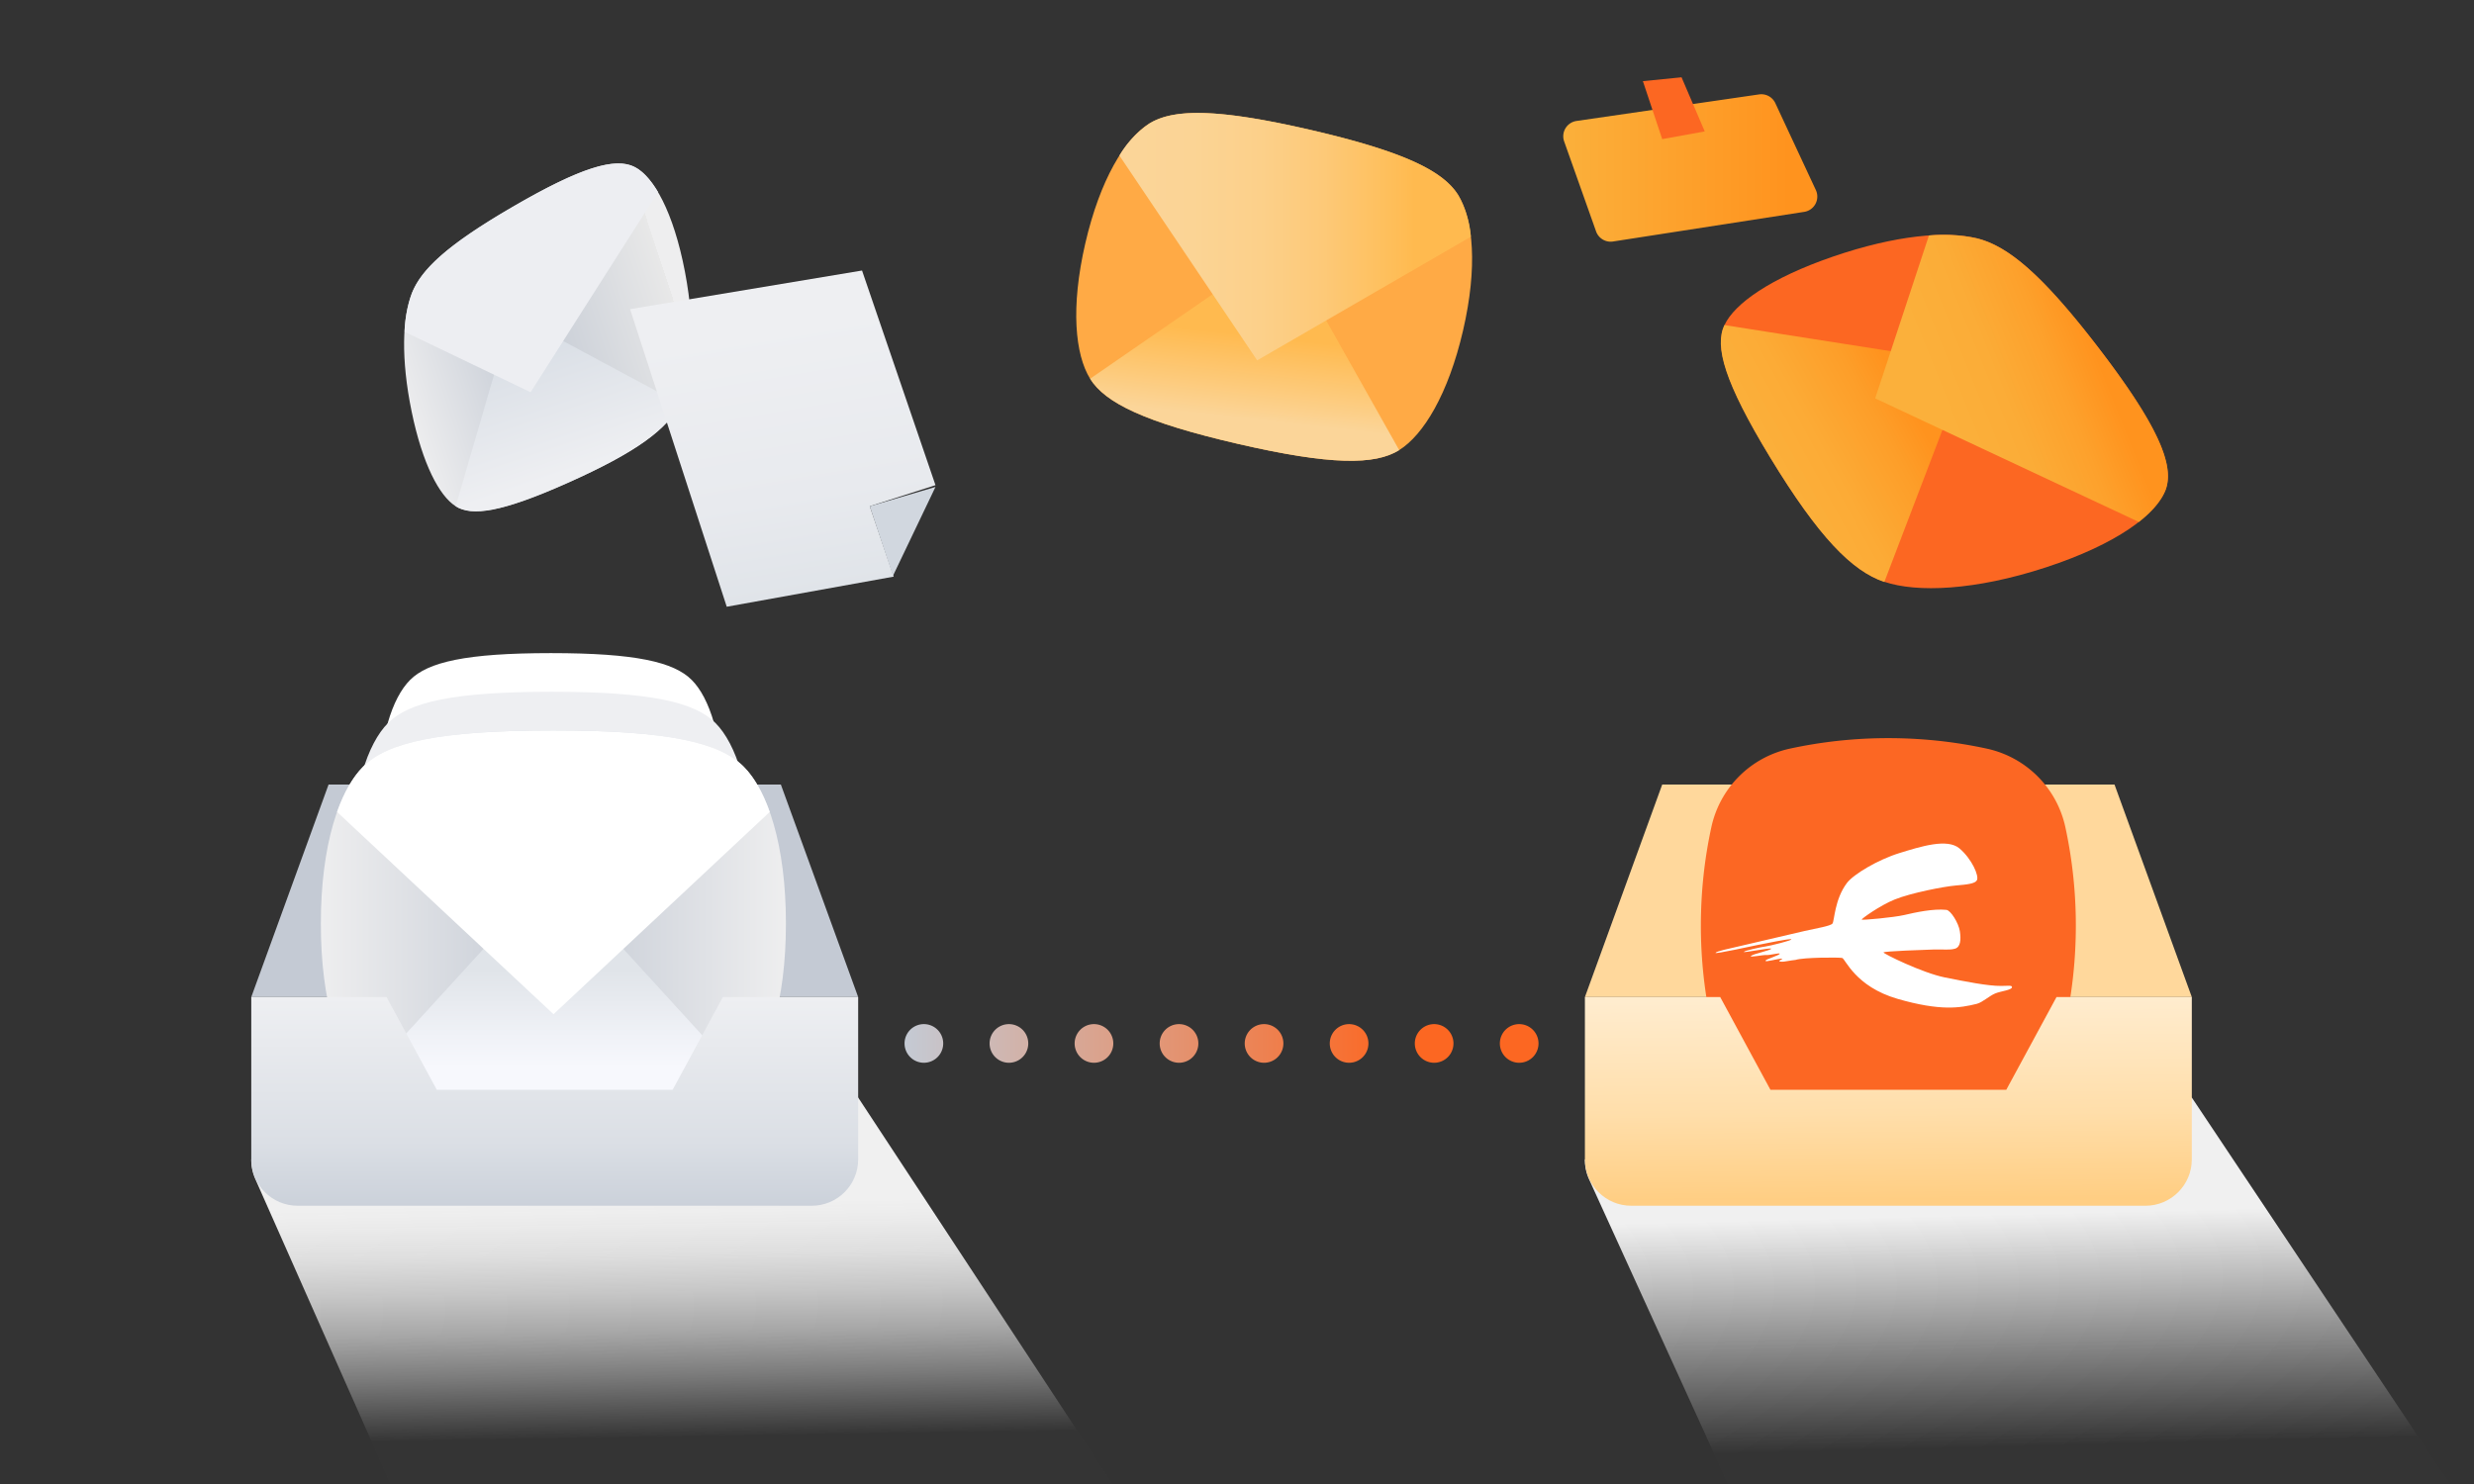
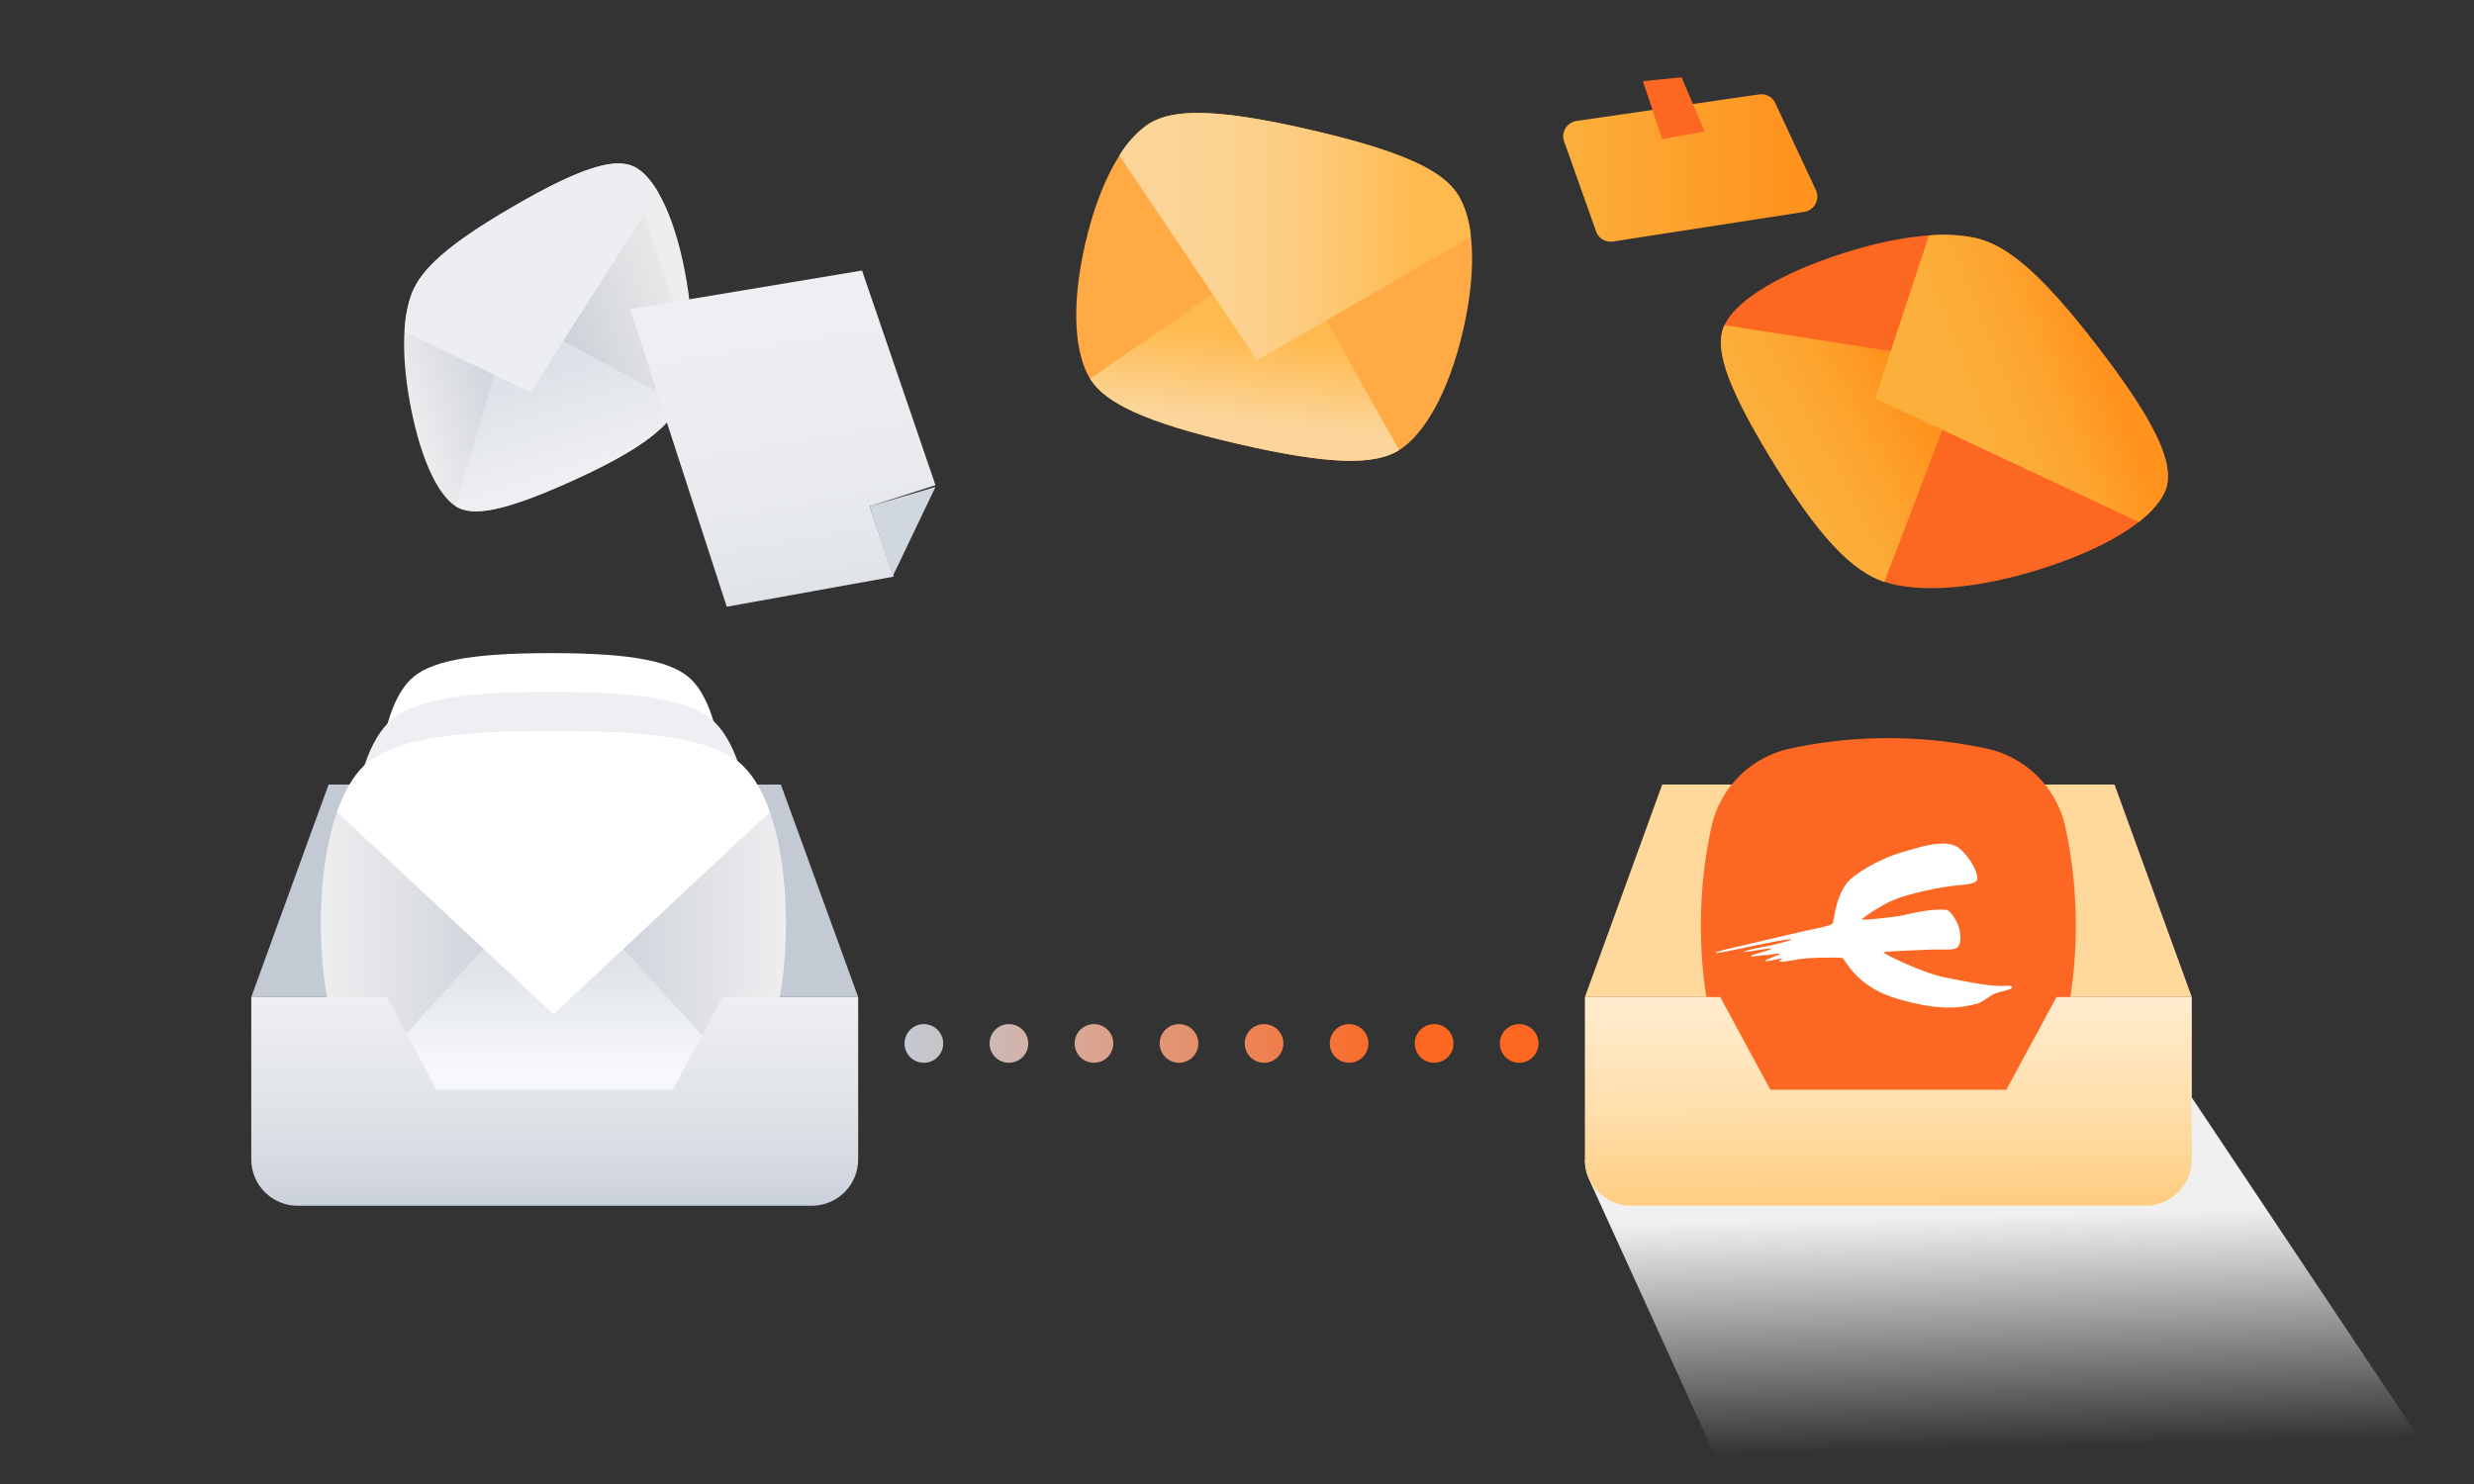
<svg xmlns="http://www.w3.org/2000/svg" width="640" height="384" viewBox="0 0 640 384" fill="none">
  <rect x="0" y="0" width="640" height="384" fill="#333333" stroke="none" />
-   <path d="M222 284L65 300a12.13 12.13 0 001 5l35 79h186.75L222 284z" fill="url(#paint0_linear_611_786)" />
  <path d="M567 284l-157 16a12.121 12.121 0 001 5l36 79h186.75L567 284z" fill="url(#paint1_linear_611_786)" />
  <path d="M560.26 126.59c2.22-6.39-2.17-16.71-17.58-36.79-14.51-18.89-23.28-26.11-31.22-28.11-7.94-2-21.13-.85-37.33 4.72-16.2 5.57-25.43 12.17-28 17.67-2.57 5.5 0 14.76 11.81 34.22 12.58 20.68 21.2 29.44 29.57 32.26 8.37 2.82 23.39 2.27 41.76-3.75 18.37-6.02 28.73-13.76 30.99-20.22z" fill="#FC6722" />
  <path d="M509.08 94l-63-9.88c-2.61 5.55 0 14.76 11.81 34.22 12.58 20.68 21.2 29.44 29.57 32.26L509.08 94z" fill="url(#paint2_linear_611_786)" />
  <path d="M553.3 135.06c3.71-2.91 6-5.8 7-8.47 2.22-6.39-2.17-16.71-17.58-36.79-14.51-18.89-23.28-26.11-31.22-28.11a40.94 40.94 0 00-12.5-.76l-13.91 42.15 68.21 31.98z" fill="url(#paint3_linear_611_786)" />
  <path d="M164.11 43.18c-4.93-2.46-13.73 0-31.55 10.38-16.78 9.75-23.53 16.09-26 22.29-2.47 6.2-2.89 17-.07 30.66 2.82 13.66 7.19 21.81 11.36 24.47 4.17 2.66 11.92 1.56 28.88-6 18-8 26-14.06 29.14-20.53 3.14-6.47 4.28-18.67 1.32-34.13s-8.09-24.64-13.08-27.14z" fill="url(#paint4_linear_611_786)" />
  <path d="M132.42 81.13L117.88 131c4.21 2.69 11.92 1.56 28.88-6 18-8 26-14.06 29.14-20.53l-43.48-23.34z" fill="url(#paint5_linear_611_786)" />
  <path d="M170.23 49.69c-2-3.3-4-5.47-6.12-6.51-4.93-2.46-13.73 0-31.55 10.38-16.78 9.75-23.53 16.09-26 22.29a33.044 33.044 0 00-1.9 10l32.6 15.64 32.97-51.8z" fill="#EDEEF2" />
  <path d="M377.21 50.46c-3.9-6.24-14.1-11.28-38.21-16.85-24.11-5.57-35.49-5.52-41.74-1.61-6.25 3.91-12.69 14.45-16.51 31-3.82 16.55-2.64 28.74 1.25 35 3.89 6.26 14.11 11.28 38.22 16.85 24.11 5.57 35.49 5.52 41.74 1.62 6.25-3.9 12.7-14.47 16.52-30.96 3.82-16.49 2.64-28.8-1.27-35.05z" fill="#FFAA45" />
  <path d="M332.11 63.44L282 98c3.91 6.24 14.11 11.28 38.22 16.85 24.11 5.57 35.49 5.52 41.74 1.62l-29.85-53.03z" fill="url(#paint6_linear_611_786)" />
  <path d="M380.5 61.25a26.038 26.038 0 00-3.29-10.79c-3.9-6.24-14.1-11.28-38.21-16.85-24.11-5.57-35.49-5.52-41.74-1.61a26.154 26.154 0 00-7.68 8.25l35.64 53 55.28-32z" fill="url(#paint7_linear_611_786)" />
  <path d="M163 80l25 77 43.19-7.79L225 131l17-5.46L223 70l-60 10z" fill="url(#paint8_linear_611_786)" />
  <path d="M242 126l-11 23-6-18 17-5z" fill="#D1D7DF" />
  <path d="M430 203h117l20 55H410l20-55z" fill="#FFD89C" />
  <path d="M513.943 193.711a26.546 26.546 0 0120.351 20.351A120.085 120.085 0 01537 239.5c0 8.73-.931 17.242-2.706 25.438a26.546 26.546 0 01-20.351 20.351A119.842 119.842 0 01488.5 288c-8.73 0-17.242-.931-25.443-2.711a26.539 26.539 0 01-20.351-20.351A120.085 120.085 0 01440 239.5c0-8.735.931-17.247 2.706-25.443a26.538 26.538 0 0120.356-20.351A120.085 120.085 0 01488.5 191c8.73 0 17.242.931 25.443 2.711z" fill="#FC6723" />
  <path d="M464.505 248.381c2.075-.673 11.205-.673 12.035-.505.83.169 3.319 7.397 14.358 10.591 11.039 3.193 16.148 2.372 20.486 1.283 1.465-.369 3.201-2.042 4.76-2.688 1.514-.627 4.516-.879 4.327-1.711-.094-.412-1.03-.255-2.794-.233-3.362.038-9.264-1.132-14.578-2.199-5.782-1.16-15.943-6.161-15.853-6.472.094-.321 10.86-.688 13.031-.756 2.46-.077 4.06.206 5.471-.214 1.412-.421 1.584-2.308 1.252-4.493-.333-2.184-2.385-5.434-3.486-5.547-3.375-.346-7.875.626-10.956 1.345-2.633.615-10.876 1.374-10.956 1.177-.086-.216 4.756-3.683 8.549-5.211 4.308-1.734 12.782-3.362 15.77-3.614 2.988-.252 4.995-.478 5.477-1.345.639-1.147-1.328-5.547-4.481-8.236-3.154-2.69-9.969-.536-15.521 1.176-5.546 1.711-11.903 5.48-13.621 7.76-3.189 4.231-3.228 9.806-3.726 10.479-.497.672-4.315 1.26-7.22 1.932-2.905.673-11.349 2.645-18.832 4.403 0 0-3.963.839-4.204 1.246-.241.406 9.577-1.775 10.926-2.034 1.683-.323 8.274-1.708 8.676-1.464.402.244-5.543 1.708-6.748 1.871-1.205.162-5.302 1.058-5.543 1.383-.241.325 6.956-1.144 7.069-.831.143.4-4.611 1.325-5.222 1.889-.513.473 3.181-.32 3.985-.238.803.081 3.429-.627 3.458-.342.036.37-3.44 1.393-3.647 1.743-.207.349.725.14 1.485 0 .761-.14 2.454-.56 2.764-.455.311.105-.967.49-.691.665.277.175 1.071.139 1.762 0 .691-.14 2.438-.355 2.438-.355" fill="#fff" />
  <path d="M532 258l-13 24h-61l-13-24h-35v42c0 6.627 5.373 12 12 12h133c6.627 0 12-5.373 12-12v-42h-35z" fill="url(#paint9_linear_611_786)" />
  <path d="M455.06 24.43l-47.24 6.87a4.002 4.002 0 00-3.19 5.29l8.26 23.29a4 4 0 004.38 2.61l49.47-7.67a3.999 3.999 0 003-5.65l-10.48-22.48a4 4 0 00-4.2-2.26z" fill="url(#paint10_linear_611_786)" />
  <path d="M425 21l10-1 6 14-11 2-5-15z" fill="#FC6722" />
  <path fill-rule="evenodd" clip-rule="evenodd" d="M239 275a5 5 0 10-.001-10.001A5 5 0 00239 275zm17-5a5 5 0 1110.001.001A5 5 0 01256 270zm27-5a5 5 0 10.001 10.001A5 5 0 00283 265zm17 5a5 5 0 1110.001.001A5 5 0 01300 270zm27-5a5 5 0 10.001 10.001A5 5 0 00327 265zm17 5a5 5 0 1110.001.001A5 5 0 01344 270zm27-5a5 5 0 10.001 10.001A5 5 0 00371 265zm17 5a5 5 0 1110.001.001A5 5 0 01388 270z" fill="url(#paint11_linear_611_786)" />
  <path d="M85 203h117l20 55H65l20-55z" fill="#C4CAD4" />
  <path d="M178.94 175.94c-4.63-4.63-14.46-6.94-36.42-6.94s-31.8 2.31-36.43 6.94C101.46 180.57 98 191 98 206c0 15 3.47 25.44 8.09 30.06 4.62 4.62 14.46 6.94 36.43 6.94s31.79-2.31 36.42-6.94C183.57 231.43 187 221 187 206c0-15-3.44-25.44-8.06-30.06z" fill="#fff" />
  <path d="M185.06 187.06c-5.37-5.37-16.79-8.06-42.33-8.06s-36.95 2.69-42.32 8.06C95.04 192.43 91 204.53 91 222s4 29.56 9.41 34.94c5.41 5.38 16.79 8.06 42.32 8.06s37-2.69 42.33-8.06c5.33-5.37 9.41-17.47 9.41-34.94s-4.03-29.56-9.41-34.94z" fill="#EEEFF2" />
  <path d="M192.38 198.38c-6.26-6.26-19.54-9.38-49.22-9.38s-43 3.12-49.22 9.38C87.72 204.64 83 218.69 83 239s4.69 34.38 10.94 40.62c6.25 6.24 19.53 9.38 49.22 9.38 29.69 0 43-3.12 49.22-9.38 6.22-6.26 10.93-20.31 10.93-40.62s-4.69-34.38-10.93-40.62z" fill="url(#paint12_linear_611_786)" />
  <path d="M143.16 225.72l-49.22 53.9c6.25 6.26 19.53 9.38 49.22 9.38 29.69 0 43-3.12 49.22-9.38l-49.22-53.9z" fill="url(#paint13_linear_611_786)" />
  <path d="M199.13 210.09c-1.84-5.17-4.16-9.12-6.75-11.71-6.26-6.26-19.54-9.38-49.22-9.38s-43 3.12-49.22 9.38c-2.6 2.59-4.92 6.54-6.75 11.71l56 52.35 55.94-52.35z" fill="#fff" />
  <path d="M187 258l-13 24h-61l-13-24H65v42c0 6.627 5.373 12 12 12h133c6.627 0 12-5.373 12-12v-42h-35z" fill="url(#paint14_linear_611_786)" />
  <defs>
    <linearGradient id="paint0_linear_611_786" x1="267.388" y1="370.318" x2="266.119" y2="290.608" gradientUnits="userSpaceOnUse">
      <stop stop-color="#F8F8F8" stop-opacity=".01" />
      <stop offset=".05" stop-color="#F7F7F7" stop-opacity=".1" />
      <stop offset=".2" stop-color="#F5F5F5" stop-opacity=".37" />
      <stop offset=".34" stop-color="#F3F3F3" stop-opacity=".6" />
      <stop offset=".47" stop-color="#F2F2F2" stop-opacity=".77" />
      <stop offset=".59" stop-color="#F1F1F1" stop-opacity=".9" />
      <stop offset=".69" stop-color="#F0F0F0" stop-opacity=".97" />
      <stop offset=".76" stop-color="#F0F0F0" />
    </linearGradient>
    <linearGradient id="paint1_linear_611_786" x1="607.31" y1="372.098" x2="605.534" y2="299.006" gradientUnits="userSpaceOnUse">
      <stop stop-color="#F8F8F8" stop-opacity=".01" />
      <stop offset=".82" stop-color="#F0F0F0" />
    </linearGradient>
    <linearGradient id="paint2_linear_611_786" x1="469.609" y1="143.183" x2="510.276" y2="120.826" gradientUnits="userSpaceOnUse">
      <stop stop-color="#FBB03B" />
      <stop offset=".31" stop-color="#FCAB36" />
      <stop offset=".66" stop-color="#FD9E29" />
      <stop offset=".86" stop-color="#FF931E" />
    </linearGradient>
    <linearGradient id="paint3_linear_611_786" x1="501.371" y1="136.422" x2="552.057" y2="116.086" gradientUnits="userSpaceOnUse">
      <stop offset=".23" stop-color="#FBB03B" />
      <stop offset=".52" stop-color="#FBAC37" />
      <stop offset=".79" stop-color="#FDA12C" />
      <stop offset="1" stop-color="#FF931E" />
    </linearGradient>
    <linearGradient id="paint4_linear_611_786" x1="117.813" y1="147.565" x2="189.439" y2="123.997" gradientUnits="userSpaceOnUse">
      <stop stop-color="#EEEEEF" />
      <stop offset=".47" stop-color="#C4CAD4" />
      <stop offset="1" stop-color="#E8E8E8" />
      <stop offset="1" stop-color="#EEEEEF" />
    </linearGradient>
    <linearGradient id="paint5_linear_611_786" x1="169.808" y1="118.569" x2="157.78" y2="82.838" gradientUnits="userSpaceOnUse">
      <stop offset=".1" stop-color="#EEEFF2" />
      <stop offset=".98" stop-color="#DADFE6" />
    </linearGradient>
    <linearGradient id="paint6_linear_611_786" x1="340.827" y1="110.551" x2="343.868" y2="83.522" gradientUnits="userSpaceOnUse">
      <stop stop-color="#FBD599" />
      <stop offset=".32" stop-color="#FDCA7A" />
      <stop offset=".8" stop-color="#FFBA4F" />
    </linearGradient>
    <linearGradient id="paint7_linear_611_786" x1="289.58" y1="93.252" x2="380.5" y2="93.252" gradientUnits="userSpaceOnUse">
      <stop stop-color="#FBD599" />
      <stop offset=".21" stop-color="#FBD495" />
      <stop offset=".4" stop-color="#FCD08A" />
      <stop offset=".58" stop-color="#FDC978" />
      <stop offset=".75" stop-color="#FEC05E" />
      <stop offset=".84" stop-color="#FFBA4F" />
    </linearGradient>
    <linearGradient id="paint8_linear_611_786" x1="163.374" y1="82.402" x2="176.29" y2="160.304" gradientUnits="userSpaceOnUse">
      <stop offset=".1" stop-color="#EEEFF2" />
      <stop offset=".661" stop-color="#E8EAEE" />
      <stop offset=".98" stop-color="#E0E4E9" />
    </linearGradient>
    <linearGradient id="paint9_linear_611_786" x1="567" y1="258" x2="567.385" y2="309.845" gradientUnits="userSpaceOnUse">
      <stop stop-color="#FFECCE" />
      <stop offset=".568" stop-color="#FFDEAA" />
      <stop offset="1" stop-color="#FFCE83" />
    </linearGradient>
    <linearGradient id="paint10_linear_611_786" x1="404.4" y1="62.539" x2="470.13" y2="62.539" gradientUnits="userSpaceOnUse">
      <stop stop-color="#FBB03B" />
      <stop offset=".89" stop-color="#FF931E" />
    </linearGradient>
    <linearGradient id="paint11_linear_611_786" x1="234" y1="275" x2="398" y2="275" gradientUnits="userSpaceOnUse">
      <stop stop-color="#C4CAD4" />
      <stop offset=".771" stop-color="#FC6722" />
    </linearGradient>
    <linearGradient id="paint12_linear_611_786" x1="83" y1="54" x2="203.31" y2="54" gradientUnits="userSpaceOnUse">
      <stop stop-color="#EEEEEF" />
      <stop offset=".5" stop-color="#C4CAD4" />
      <stop offset="1" stop-color="#EEEEEF" />
    </linearGradient>
    <linearGradient id="paint13_linear_611_786" x1="168.696" y1="279.34" x2="168.696" y2="246.51" gradientUnits="userSpaceOnUse">
      <stop offset=".1" stop-color="#F7F8FD" />
      <stop offset=".87" stop-color="#E0E4E9" />
    </linearGradient>
    <linearGradient id="paint14_linear_611_786" x1="143.5" y1="258" x2="143.5" y2="312" gradientUnits="userSpaceOnUse">
      <stop stop-color="#EEEFF2" />
      <stop offset=".693" stop-color="#DBDFE5" />
      <stop offset="1" stop-color="#CBD1DA" />
    </linearGradient>
  </defs>
</svg>